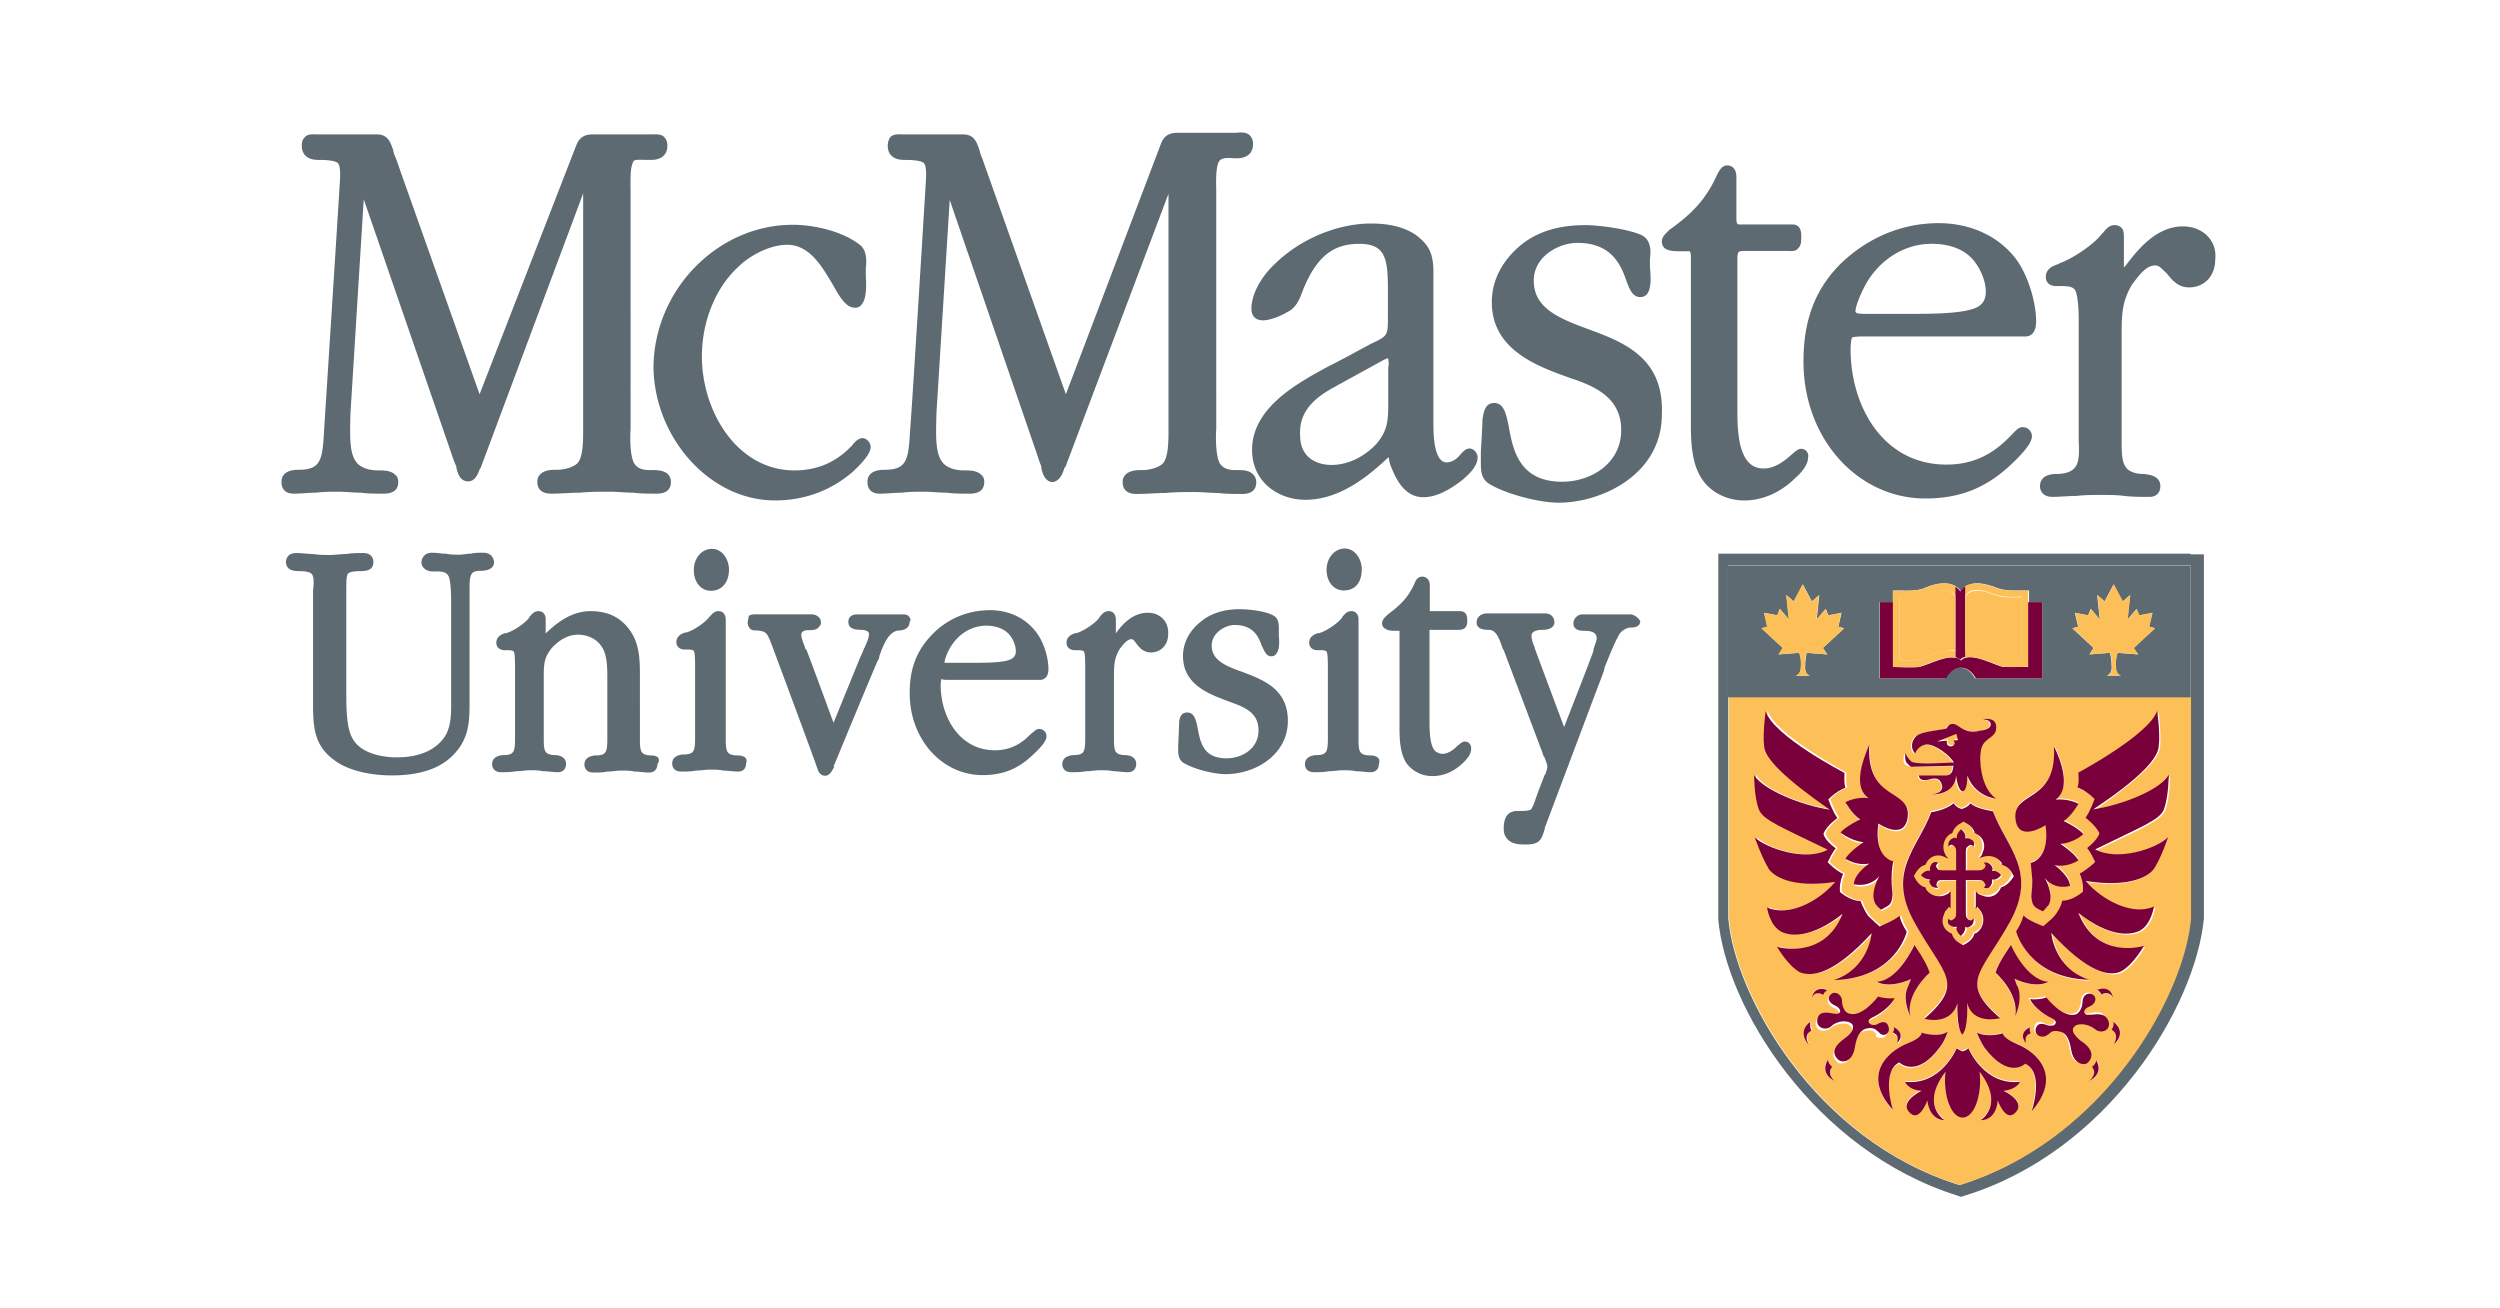
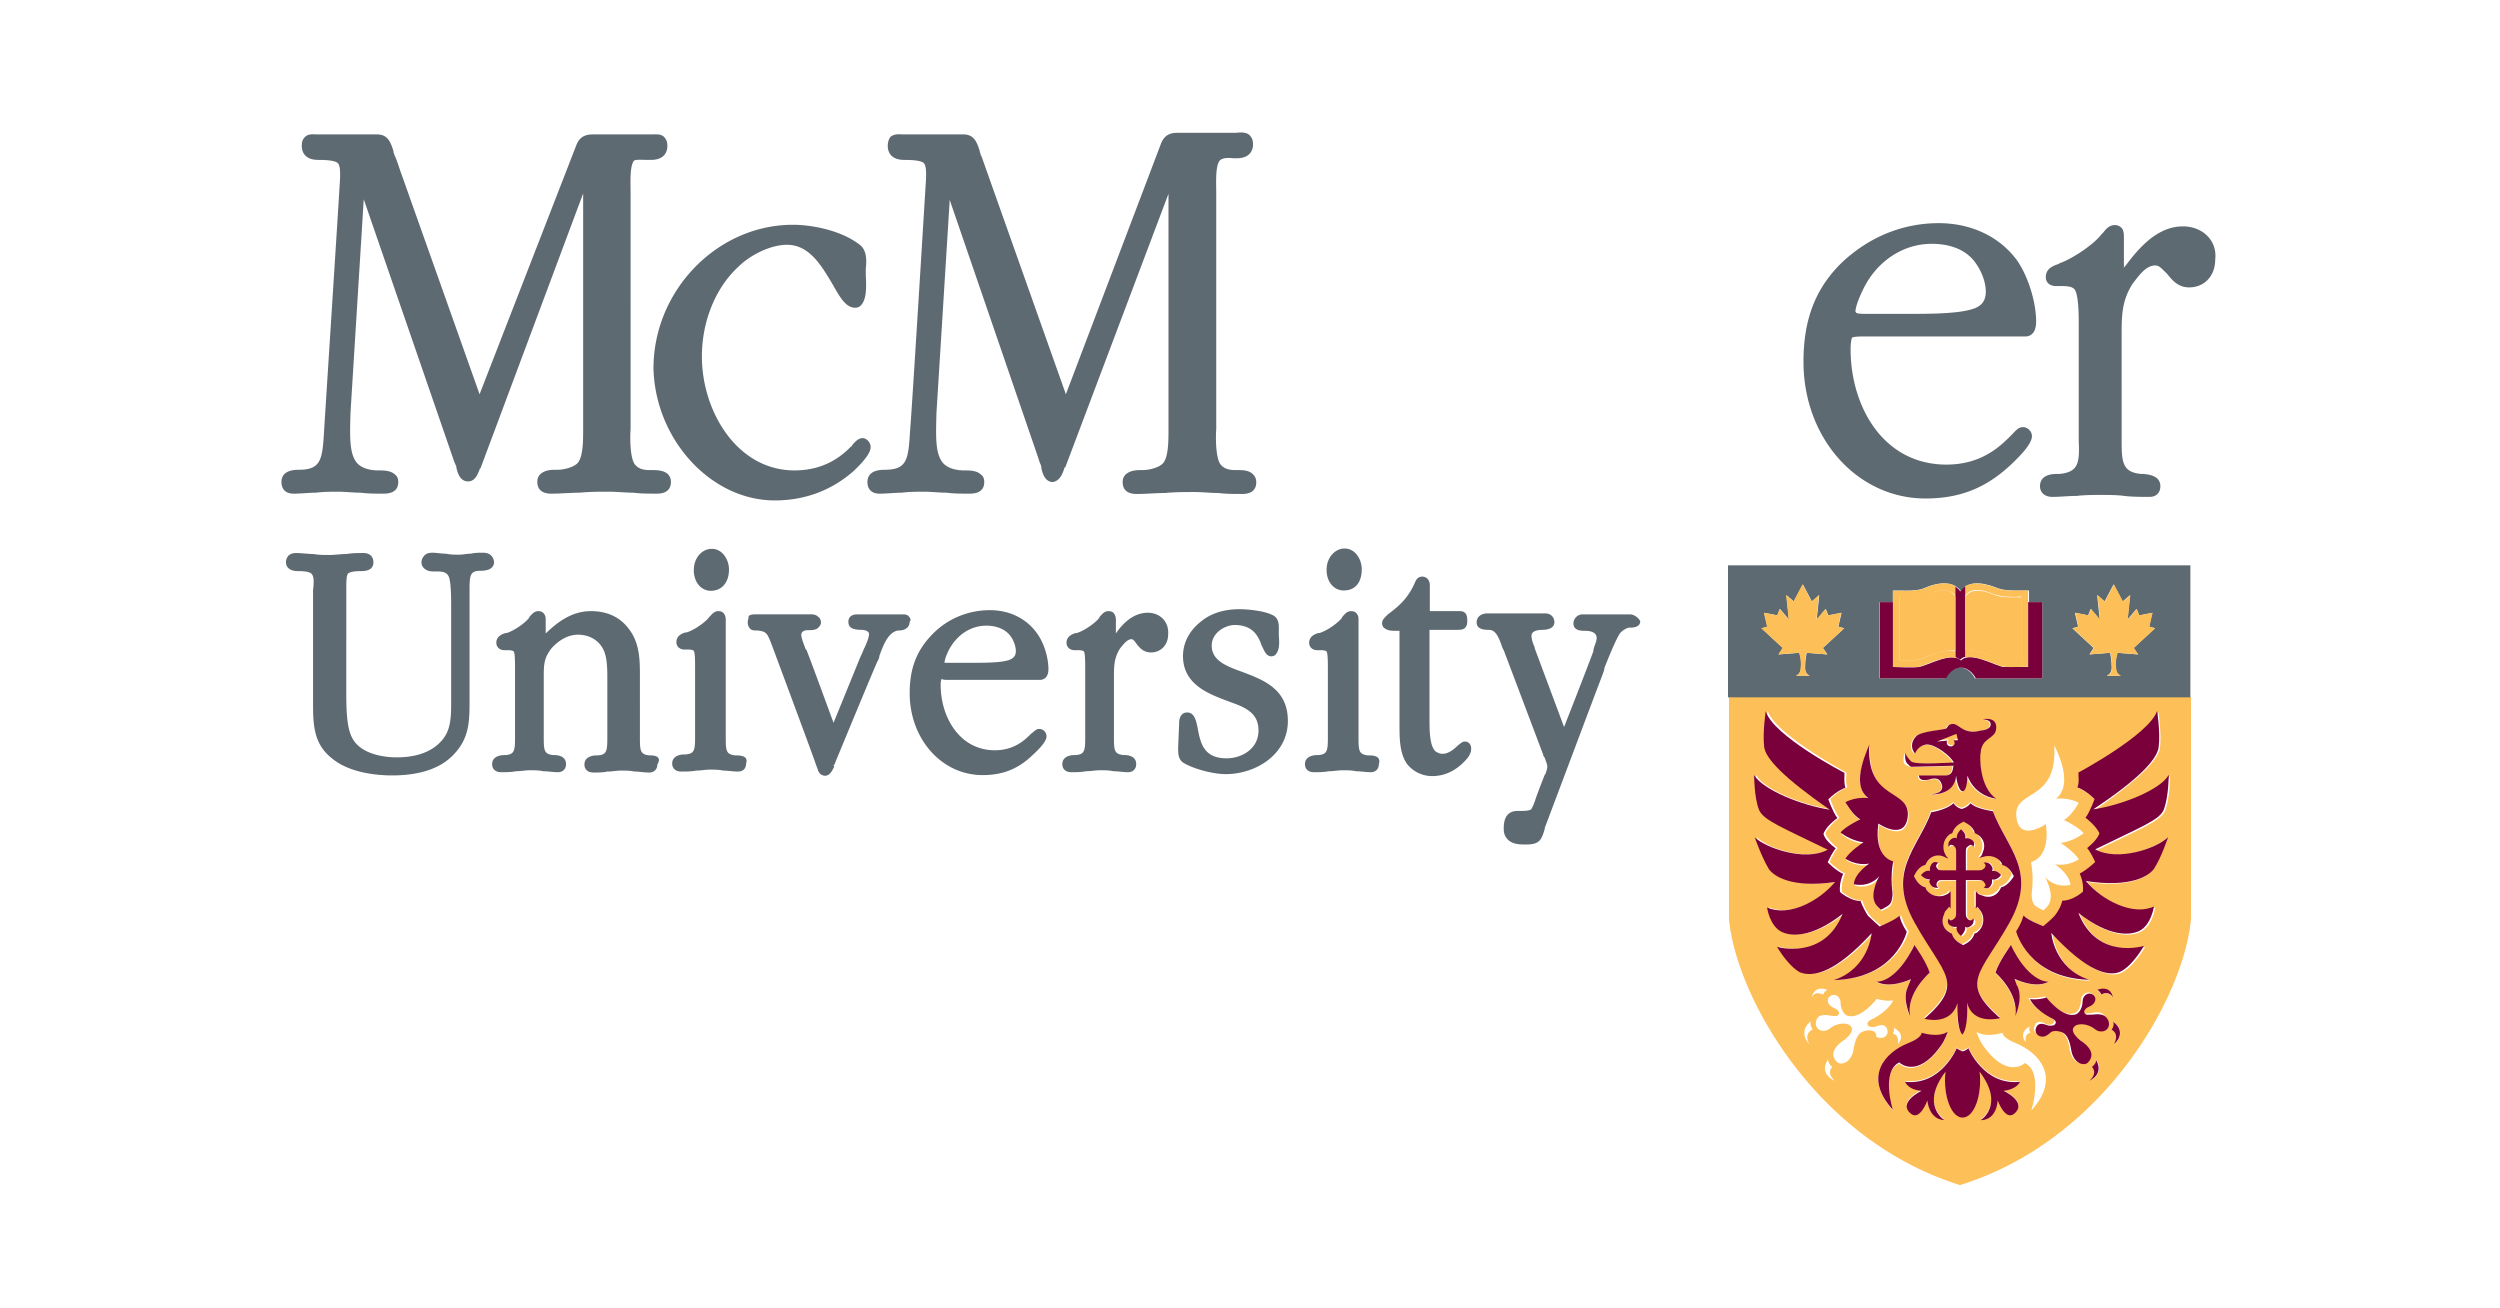
<svg xmlns="http://www.w3.org/2000/svg" width="302" height="158" fill="none">
-   <path fill="#fff" d="M0 0h302v158H0z" />
  <path fill="#5E6A71" d="M78.748 56.788h-.195c-.78 0-1.403-.117-1.871-.702-.585-.78-.585-3.276-.507-4.25V23.215c0-1.091-.117-3.08.39-3.782.195-.195.974-.117 1.676-.117h.39c1.87 0 1.988-1.287 1.988-1.677 0-.506-.117-.78-.39-1.091-.39-.39-.975-.312-1.481-.312h-6.939c-.701 0-1.676 0-2.182 1.287L57.933 47.624l-9.589-27.021c-.39-1.17-.584-1.677-.701-1.872 0-.117-.117-.312-.117-.39v-.117c-.312-.896-.585-1.988-1.988-1.988h-7.211c-.39 0-1.092-.117-1.481.312-.312.312-.39.585-.39 1.091 0 .39.117 1.677 1.988 1.677 1.286 0 2.066.117 2.377.39.312.39.312 1.287.195 2.886 0 .311-1.87 29.4-1.87 29.517-.196 3.47-.39 4.64-3.08 4.64-1.871 0-2.066.974-2.066 1.481s.195 1.404 1.481 1.404c.897 0 1.793-.117 2.69-.117.896-.117 1.793-.117 2.69-.117.896 0 1.792.117 2.689.117.896.117 1.793.117 2.69.117.506 0 1.87 0 1.87-1.404 0-.39-.117-.701-.39-.896-.506-.507-1.403-.507-1.87-.507h-.117c-1.17 0-1.988-.312-2.495-.78-1.091-1.092-.974-3.353-.896-6.239l1.598-25.735 10.797 31.311c.195.585.311.78.39.975v.117c.116.507.39 1.676 1.403 1.676.896 0 1.17-.896 1.403-1.403 0-.117 0-.117.117-.195L70.445 23.37v28.62c0 1.17 0 3.276-.701 3.978-.507.507-1.677.78-2.378.78h-.195c-.507 0-1.286 0-1.871.507-.312.312-.39.584-.39.974 0 .507.195 1.404 1.676 1.404 1.17 0 2.378-.117 3.47-.117 1.169-.117 2.377-.117 3.546-.117.975 0 1.871.117 2.885.117.896.117 1.87.117 2.884.117 1.482 0 1.676-.897 1.676-1.404 0-.39-.117-.701-.39-.974-.506-.468-1.403-.468-1.91-.468m14.85 3.665c3.548 0 6.822-1.17 9.511-3.548 1.793-1.677 2.066-2.496 2.066-2.886 0-.585-.506-1.091-.974-1.091s-.897.39-1.287.896c0 .117-.116.117-.116.117-1.793 1.872-4.054 2.886-6.822 2.886-6.938 0-11.187-7.136-11.187-13.765 0-4.172 1.599-8.227 4.366-10.8 1.403-1.404 3.859-2.69 5.925-2.69 2.767 0 4.248 2.69 5.535 4.834.896 1.599 1.598 2.769 2.689 2.769a.91.91 0 0 0 .78-.39c.585-.702.585-2.067.507-3.47v-.898c.116-.974.116-2.261-.78-2.885-2.183-1.677-5.652-2.378-8.03-2.378-9.12 0-16.839 7.915-16.839 17.351.195 8.5 6.86 15.948 14.657 15.948m34.965-3.86c0-.117 0-.117.116-.117l12.474-33.066v28.62c0 1.17 0 3.276-.702 3.978-.507.507-1.676.78-2.378.78h-.195c-.506 0-1.286 0-1.871.507-.311.311-.389.584-.389.974 0 .507.195 1.404 1.676 1.404 1.169 0 2.377-.117 3.469-.117 1.169-.117 2.378-.117 3.547-.117.974 0 1.871.117 2.884.117.897.117 1.871.117 2.885.117 1.481 0 1.676-.897 1.676-1.404 0-.39-.117-.701-.39-.974-.507-.507-1.286-.507-1.871-.507h-.195c-.779 0-1.403-.117-1.871-.702-.584-.78-.584-3.276-.507-4.25V23.215c0-1.091-.116-3.08.39-3.782.312-.39 1.092-.39 1.676-.312h.39c1.871 0 1.988-1.287 1.988-1.676 0-.507-.117-.78-.39-1.092-.389-.39-1.091-.39-1.598-.312h-6.938c-.702 0-1.676 0-2.183 1.287l-11.499 30.297-9.9-27.919c-.195-.585-.312-.897-.39-.975 0-.195-.117-.312-.117-.507-.312-.896-.585-1.988-1.988-1.988h-7.211c-.507 0-1.091-.117-1.598.312-.195.312-.312.585-.312 1.091 0 .39.117 1.677 1.988 1.677 1.286 0 2.066.117 2.378.39.312.39.312 1.287.195 2.886-1.793 29.322-1.871 29.517-1.871 29.517-.195 3.47-.39 4.64-3.08 4.64-1.871 0-2.066.974-2.066 1.481s.195 1.404 1.482 1.404c.896 0 1.793-.117 2.689-.117.897-.117 1.793-.117 2.69-.117.896 0 1.793.117 2.689.117.897.117 1.793.117 2.69.117.507 0 1.871 0 1.871-1.404 0-.39-.117-.701-.39-.896-.507-.507-1.403-.507-1.871-.507h-.117c-1.169 0-1.988-.312-2.495-.78-1.091-1.092-.974-3.353-.896-6.239l1.598-25.657 10.68 31.116c.195.702.39.975.39 1.17v.117c.117.507.39 1.676 1.403 1.676.858-.155 1.17-1.052 1.365-1.637" />
-   <path fill="#5E6A71" d="M167.972 56.204c.584 1.482 1.598 3.86 3.976 3.86 1.793 0 3.547-1.17 4.833-2.183l.117-.117c.585-.507 1.598-1.482 1.598-2.495 0-.585-.507-1.092-.974-1.092-.468 0-.78.39-1.092.702-.39.507-.974.974-1.676.974-.312 0-.507-.117-.702-.312-.896-.896-.896-3.47-.896-4.562V33.745c0-1.677.117-3.354-1.403-4.757-1.287-1.287-3.353-1.989-6.12-1.989-4.054 0-8.614 1.872-11.694 4.952-1.286 1.17-2.767 3.353-2.767 5.342 0 .897.507 1.404 1.403 1.404.897 0 2.261-.585 2.885-.975 1.091-.507 1.481-1.482 1.871-2.495l.116-.312c1.599-3.86 3.548-5.46 6.744-5.46s3.469 1.794 3.469 5.654v3.08c0 2.38 0 2.38-2.066 3.354 0 0-1.676.897-2.962 1.599l-1.871.975-.39.195c-3.664 1.988-9.121 4.952-9.121 10.02 0 3.978 3.274 6.044 6.431 6.044 4.366 0 7.835-3.158 9.511-4.64.195-.194.39-.39.585-.506 0 .273.078.662.195.974m-6.432-9.63c.117-.118.39-.196.897-.508l4.833-2.651c.117 0 .195-.117.312-.117h.117c0 .195.117.507 0 1.092v4.367c0 2.183-.117 3.275-1.403 4.835-1.482 1.599-3.469 2.573-5.457 2.573-1.793 0-3.781-.896-3.781-3.548-.195-3.08 1.988-4.757 4.482-6.044m30.287-6.824c-3.469-1.287-6.549-2.496-6.549-5.85 0-2.963 3.08-4.561 5.262-4.561 4.171 0 5.263 2.69 5.925 4.562.39 1.091.78 1.988 1.676 1.988.312 0 .585-.117.78-.312.585-.701.507-2.066.39-3.353v-.897c.117-.975.195-2.378-1.092-2.963-1.598-.702-5.067-1.17-6.743-1.17-3.157 0-5.73.78-7.718 2.379-2.261 1.871-3.547 4.25-3.547 6.94 0 5.732 5.457 7.72 9.394 9.124.312.117.507.195.585.195 2.767.975 5.652 2.379 5.652 6.122 0 4.055-3.664 6.239-7.134 6.239-5.145 0-5.924-3.782-6.431-6.55-.312-1.6-.585-2.964-1.793-2.964s-1.286 1.404-1.403 1.988v.117s0 .585-.195 3.783v1.286c0 .975 0 2.067 1.169 2.69 2.261 1.288 6.12 2.184 8.225 2.184 5.145 0 12.473-3.353 12.473-10.683.273-6.824-4.561-8.696-8.926-10.294m25.765 14.466c-.39 0-.702.312-1.17.702-.779.701-1.988 1.676-3.352 1.676-.701 0-1.286-.195-1.793-.702-1.403-1.403-1.403-4.64-1.403-6.745v-17.82c0-.702.117-.897.195-.897.117-.117.507-.117.896-.117h4.834c.584 0 1.091.117 1.403-.311.39-.312.39-.897.39-1.404s0-1.482-1.092-1.482h-6.236c-.39 0-.507 0-.507-.78v-4.952c0-1.17-.702-1.404-1.091-1.404-.702 0-.975.702-1.17.975-1.403 3.159-3.079 4.835-5.847 6.824l-.117.117c-.311.312-.779.702-.779 1.287 0 .312.117.584.312.78.506.39 1.286.39 1.988.39h1.091c0 .116.117.194.117.701v18.99c0 2.69-.117 5.848 1.481 8.032 1.092 1.482 2.963 2.379 4.95 2.379 2.261 0 4.444-.975 6.237-2.769.39-.312 1.481-1.404 1.481-2.379a.86.86 0 0 0-.818-1.091" />
  <path fill="#5E6A71" d="M225.384 40.643h19.294c.312 0 1.287-.117 1.287-1.793 0-2.379-.975-5.46-2.261-7.33-2.066-2.886-5.535-4.563-9.511-4.563-4.366 0-8.419 1.677-11.694 4.757-3.157 3.08-4.638 6.824-4.638 11.97 0 9.32 6.548 16.534 14.734 16.534 4.171 0 7.328-1.287 10.29-4.056 1.793-1.676 2.573-2.768 2.573-3.47 0-.585-.507-1.092-1.091-1.092-.507 0-.78.312-1.404.975-1.286 1.287-3.547 3.548-7.834 3.548-7.64 0-11.577-7.018-11.577-13.959 0-.78.117-1.287.195-1.404.467-.117.935-.117 1.637-.117m.312-6.823c1.793-2.769 4.638-4.367 7.639-4.367 1.482 0 3.665.312 5.068 1.988.896 1.092 1.481 2.574 1.481 3.782 0 1.21-.585 1.872-1.871 2.184-1.793.507-5.262.507-7.133.507h-5.457c-.39 0-.975 0-1.17-.117 0 0-.117-.117-.117-.195.078-1.014 1.053-3.002 1.56-3.782m38.004-6.473c-3.352 0-5.652 3.08-6.938 4.757-.117.117-.195.195-.195.312v-3.743c0-.312 0-.897-.312-1.17a1.12 1.12 0 0 0-.779-.312c-.702 0-1.092.507-1.404.897l-.195.195c-.974 1.287-3.547 2.963-4.95 3.47-.117 0-.195.117-.195.117-.585.195-1.598.507-1.598 1.599 0 .702.507 1.091 1.286 1.091h.78c.702 0 1.169.117 1.403.39.312.39.507 1.677.507 3.86v14.467c.117 2.573 0 3.782-2.378 3.977h-.312c-.584 0-1.988.117-1.988 1.482 0 .78.585 1.287 1.482 1.287.974 0 1.988-.117 2.962-.117.974-.117 1.988-.117 2.962-.117.897 0 1.871 0 2.768.117.974.117 1.988.117 3.079.117.78 0 1.287-.507 1.287-1.287 0-1.287-1.404-1.404-1.988-1.482h-.312c-2.261-.195-2.378-1.404-2.378-3.977V40.682c0-2.573 0-4.25 1.286-6.355.702-.897 1.599-2.262 2.768-2.262.507 0 .779.39 1.403.975.585.702 1.286 1.677 2.69 1.677 1.871 0 3.157-1.404 3.157-3.354.273-2.3-1.52-4.016-3.898-4.016M58.36 66.768c-.508 0-.975 0-1.482.117-.507 0-.897.117-1.403.117-.507 0-1.092 0-1.599-.117-.584 0-1.09-.117-1.676-.117-.39 0-.78.117-.974.39a1.16 1.16 0 0 0-.312.78c0 .39.195.585.312.702.39.39.897.39 1.17.39h.116c.78 0 1.404 0 1.676.585.312.585.312 2.768.312 3.548v11.503c0 1.871 0 3.548-1.17 4.835-1.597 1.793-4.053 1.988-5.456 1.988-.975 0-4.249-.195-5.34-2.378-.702-1.287-.702-3.86-.702-5.537V71.29c0-.974 0-1.676.195-1.988.195-.195.701-.312 1.598-.312 1.286 0 1.481-.585 1.481-1.092 0-.702-.507-1.092-1.17-1.092s-1.402 0-2.065.117c-.702 0-1.403.117-2.066.117-.702 0-1.286 0-1.988-.117-.584 0-1.403-.117-2.066-.117-.39 0-.701.117-.896.312a1.16 1.16 0 0 0-.312.78c0 .507.312 1.092 1.481 1.092.897 0 1.403.117 1.598.312.312.312.312.975.195 1.988v13.453c0 2.69 0 5.147 2.378 6.94 2.066 1.677 5.34 1.989 7.133 1.989 3.274 0 5.652-.78 7.211-2.262 2.183-2.066 2.183-4.25 2.183-6.823V71.135c0-1.676.117-2.183 1.286-2.183 1.403 0 1.676-.585 1.676-1.092-.039-.195-.155-1.092-1.325-1.092m20.307 24.487h-.195c-1.091-.117-1.17-.507-1.17-2.066V81.74c0-1.871 0-3.86-1.169-5.537-1.09-1.598-2.69-2.378-4.755-2.378-2.573 0-4.366 1.676-5.457 2.69v-1.598c0-.312 0-.585-.312-.897-.117-.117-.312-.195-.584-.195-.507 0-.78.39-.975.585 0 0-.117.117-.117.195-.507.702-1.988 1.676-2.767 1.871h-.117c-.39.117-1.092.39-1.092 1.17 0 .507.39.897.975.897h.506c.39 0 .585.117.585.117.117.117.195.39.195 2.066v8.423c0 1.598-.117 1.988-1.17 2.066h-.194c-.312 0-1.404.117-1.404 1.092 0 .507.312.975 1.092.975.585 0 1.17 0 1.793-.117.585 0 1.091-.117 1.676-.117.507 0 1.091 0 1.598.117.585 0 1.17.117 1.793.117.585 0 .975-.39.975-.975 0-.975-.975-1.092-1.404-1.092h-.117c-1.09-.117-1.169-.507-1.169-2.066v-7.526c0-1.598.117-2.261.975-3.353.896-.975 1.987-1.599 3.157-1.599 1.286 0 2.378.585 2.962 1.599.585.975.585 2.495.585 3.782v7.136c0 1.598-.117 1.988-1.17 2.066h-.194c-.312 0-1.403.117-1.403 1.092 0 .507.311.975 1.09.975.586 0 1.17 0 1.677-.117.585 0 1.091-.117 1.676-.117.507 0 1.091 0 1.598.117.585 0 1.17.117 1.793.117.585 0 .975-.39.975-.975.623-1.014-.468-1.092-.74-1.092m10.368 0h-.194c-1.092-.117-1.17-.507-1.17-2.066V74.918c0-.195 0-.585-.312-.897-.116-.117-.311-.195-.584-.195-.507 0-.78.39-.975.585l-.117.117c-.506.701-1.988 1.676-2.767 1.871h-.117c-.39.117-1.092.39-1.092 1.17 0 .507.39.897.975.897h.507c.39 0 .584.117.584.117.117.117.195.39.195 2.066v8.423c0 1.599-.117 1.988-1.17 2.066h-.194c-.312 0-1.403.117-1.403 1.092 0 .507.312.975 1.091.975.585 0 1.17 0 1.793-.117.585 0 1.092-.117 1.676-.117.507 0 1.092 0 1.598.117.585 0 1.17.117 1.793.117.624 0 .975-.39.975-.975.312-.897-.663-.975-1.091-.975m-5.223-22.381c0 1.482.897 2.495 2.066 2.495 1.287 0 2.183-.975 2.183-2.573 0-1.17-.78-2.496-2.066-2.496-1.208 0-2.183 1.092-2.183 2.574m25.921 5.537c-.195-.195-.506-.195-.701-.195h-5.457c-.897 0-1.092.507-1.092.897 0 .701.507.974 1.598.974.312 0 .897.117.897.507 0 .312-.195.897-.39 1.287 0 .117-.117.195-.117.312-.117.117-.195.507-.507 1.092l-3.274 8.032c-3.157-8.617-3.274-8.812-3.274-8.812l-.117-.117c-.117-.39-.507-1.287-.507-1.677 0-.585.702-.585.78-.585h.117c.312 0 .896 0 1.17-.312.194-.195.311-.39.311-.584 0-.312-.117-.585-.312-.702-.312-.312-.701-.312-.896-.312h-6.744c-.195 0-.506 0-.78.195 0 .312-.116.507-.116.78 0 .311.117.584.312.78.195.194.506.194.896.194 1.092.117 1.17.39 1.676 1.677l.117.312c1.988 5.342 5.262 14.154 5.262 14.271l.195.507c.117.507.507.78.897.78.584 0 .896-.702 1.091-1.092v-.078l-.117-.117h.117s5.145-12.477 5.262-12.594c.117-.195.195-.39.195-.585.507-1.404 1.092-2.886 2.261-3.08h.117c.312 0 1.286-.118 1.286-1.093.156-.077.156-.35-.156-.662m4.756 7.72h11.187c.195 0 .974-.117.974-1.287 0-1.481-.585-3.275-1.403-4.367-1.286-1.793-3.352-2.768-5.652-2.768-2.573 0-5.067.975-6.938 2.885s-2.768 4.055-2.768 7.136c0 5.537 3.859 9.904 8.809 9.904 2.495 0 4.366-.78 6.12-2.496 1.403-1.286 1.598-1.871 1.598-2.183a.88.88 0 0 0-.896-.897c-.39 0-.585.312-.975.585-.701.702-1.988 1.989-4.365 1.989-4.249 0-6.549-3.978-6.549-7.916 0-.507.117-.702.117-.702.156.117.546.117.741.117m4.677-6.55c.78 0 1.988.194 2.768 1.091.506.585.779 1.404.779 1.989s-.312.897-.896 1.092c-.975.312-2.963.311-4.054.311h-3.664c0-.506.507-1.598.78-1.988 1.013-1.599 2.572-2.496 4.287-2.496m19.49-1.56c-1.871 0-3.158 1.481-3.859 2.495v-1.598c0-.195 0-.585-.312-.897-.117-.117-.312-.195-.585-.195-.506 0-.779.39-.974.585 0 0-.117.117-.117.195-.507.702-1.988 1.676-2.768 1.871h-.117c-.389.117-1.091.39-1.091 1.17 0 .507.39.897.974.897h.507c.39 0 .585.117.585.117.117.117.195.39.195 2.066v8.423c0 1.598-.117 1.988-1.17 2.066h-.194c-.312 0-1.404.117-1.404 1.092 0 .507.312.975 1.092.975.584 0 1.169 0 1.793-.117.584 0 1.091-.117 1.676-.117.507 0 1.091 0 1.598.117.585 0 1.169.117 1.793.117.585 0 .974-.39.974-.975 0-.975-.974-1.092-1.403-1.092h-.117c-1.091-.117-1.169-.507-1.169-2.066v-7.214c0-1.482 0-2.378.702-3.548.389-.507.896-1.17 1.403-1.17.195 0 .312.117.584.507.312.39.78 1.092 1.793 1.092 1.17 0 2.066-.897 2.066-2.184.117-1.52-.974-2.612-2.455-2.612m11.382 7.135c-1.988-.702-3.664-1.403-3.664-3.158 0-1.599 1.676-2.496 2.767-2.496 2.261 0 2.884 1.404 3.274 2.496.312.585.507 1.287 1.17 1.287.194 0 .506-.117.584-.312.39-.507.39-1.287.312-2.184v-.507c0-.585.117-1.598-.779-1.988-.975-.507-2.963-.702-3.976-.702-1.871 0-3.469.507-4.639 1.481-1.403 1.092-2.183 2.574-2.183 4.173 0 3.548 3.275 4.64 5.652 5.537l.312.117c1.988.701 3.157 1.481 3.157 3.353 0 2.183-1.987 3.353-3.858 3.353-2.768 0-3.158-1.871-3.47-3.548-.194-.975-.389-1.989-1.286-1.989-.896 0-.974.975-.974 1.287v.117l-.117 2.769v.194c0 .585 0 1.404.779 1.794 1.404.78 3.664 1.287 4.951 1.287 3.664 0 7.523-2.379 7.523-6.434 0-3.86-2.963-4.952-5.535-5.927m14.461-12.4c0-1.169-.78-2.495-2.066-2.495-1.17 0-2.183 1.092-2.183 2.574s.897 2.495 2.066 2.495c1.403 0 2.183-.974 2.183-2.573m.974 22.5h-.195c-1.091-.118-1.169-.508-1.169-2.067V74.918c0-.312 0-.585-.312-.897-.117-.117-.312-.195-.585-.195-.506 0-.779.39-.974.585 0 0-.117.117-.117.195-.507.702-1.988 1.676-2.768 1.871h-.116c-.39.117-1.092.39-1.092 1.17 0 .507.39.897.975.897h.506c.39 0 .585.117.585.117.117.117.195.39.195 2.066v8.423c0 1.598-.117 1.988-1.169 2.066h-.195c-.312 0-1.404.117-1.404 1.092 0 .507.312.975 1.092.975.585 0 1.169 0 1.793-.117.585 0 1.091-.117 1.676-.117.507 0 1.091 0 1.598.117.585 0 1.169.117 1.793.117.585 0 .975-.39.975-.975.311-.975-.663-1.053-1.092-1.053m11.499-1.677c-.312 0-.507.195-.897.507-.389.39-1.091.974-1.793.974-.389 0-.584-.117-.896-.312-.702-.701-.702-2.573-.702-3.782V76.087h3.275c.389 0 .701 0 .974-.195.312-.312.312-.584.312-.974 0-.78-.312-1.092-.897-1.092h-3.625v-3.08c0-.975-.701-1.092-.896-1.092-.39 0-.702.195-.897.702-.779 1.793-1.793 2.768-3.274 3.86l-.117.117c-.195.195-.585.507-.585.975 0 .194.117.506.312.584.39.312.897.312 1.403.312h.39v11.308c0 1.599 0 3.47.897 4.757a3.86 3.86 0 0 0 3.079 1.482c1.403 0 2.69-.585 3.781-1.677.312-.312.897-.897.897-1.599.039-.428-.234-.896-.741-.896m19.918-15.363h-5.73c-.584 0-1.091.507-1.091 1.092 0 .896.974.896 1.403.896 1.403 0 1.403.702 1.403.897 0 .39-.311.975-.389 1.404v.117c0 .117-2.378 6.239-3.548 9.202l-3.547-9.514v-.117c-.194-.39-.389-.975-.389-1.404 0-.702 1.169-.702 1.286-.702 1.169 0 1.481-.507 1.481-.897 0-.701-.507-1.091-1.091-1.091h-7.016c-.702 0-1.287.39-1.287 1.091 0 .897 1.092.897 1.481.897.78 0 1.17.78 1.599 2.067 0 0 .116.312.194.39l4.756 12.594c0 .117.117.312.195.39.117.39.312.78.312 1.092s-.117.507-.195.78c0 .117-.117.195-.117.195-.975 2.495-1.17 3.08-1.17 3.158 0 .117-.117.195-.117.195v.117c-.194.39-.311.78-.506.78-.312.117-.78.117-1.17.117h-.311c-1.677 0-1.677 1.599-1.677 2.184 0 .584.195.974.507 1.286.507.507 1.286.585 1.988.585h.195c1.676 0 1.871-.585 2.261-1.871v-.117l6.119-16.26c.78-2.067 1.092-2.769 1.092-3.08.312-.78 1.286-3.276 1.871-4.173.312-.39.896-.702 1.169-.702h.195c.39 0 1.092-.117 1.092-.78-.156-.311-.663-.818-1.248-.818" />
  <path fill="#fff" d="M266.468 65.402h-60.183v45.66c.975 10.879 11.889 29.011 29.897 34.587l.312.116.312.117.311.117.312-.117.312-.117.312-.116c18.008-5.537 28.922-23.786 29.897-34.86V65.597h-1.404v-.195zm-.467 1.872v43.593c-.897 10.606-11.499 28.036-28.923 33.495l-.311.117h-.195l-.312-.117c-17.424-5.342-28.026-22.889-28.922-33.378V66.767h58.312v.507z" />
-   <path fill="#5E6A71" d="M264.596 66.887H207.57v44.178c.897 10.489 11.499 27.918 28.923 33.377l.311.117h.195l.312-.117c17.424-5.342 27.909-22.888 28.922-33.494V66.965h-1.598v-.078zm0 44.061c-.779 9.202-10.407 26.749-27.909 32.208-17.54-5.459-27.129-22.967-27.908-32.208V84.199h55.739v26.749zm0-26.749H208.74V68.251h55.856z" />
  <path fill="#FDBF57" d="M236.768 84.2h-27.909v26.748c.78 9.202 10.408 26.749 27.909 32.208 17.541-5.459 27.129-22.967 27.909-32.208V84.199zm11.382 5.848s2.573 4.64.195 6.434c0 0 1.481-.195 2.767.507 0 0-.896 1.598-1.793 2.066 0 0 1.871.897 2.378 1.599 0 0-1.169.975-2.767 1.17 0 0 1.676 1.092 2.182 1.988 0 0-1.286.897-2.884.585 0 0 1.793 1.17 1.871 2.496 0 0-1.793.507-3.079-.975 0 0 1.169 1.989.506 3.275-.195.39-.701.78-.701.78-1.092-.585-1.287-.585-1.404-1.794 0-.584.117-.701.117-1.988 0-1.092-.194-2.067-.194-2.067s2.377-.39 1.793-4.562c0 0-3.158 2.184-3.548-.78-.467-3.587 4.99-1.676 4.561-8.734m-2.845 34.664s-.117 0-.195.117c-.312.117-.507.39-.39 1.092 0 0-.975-1.092.39-1.872l.117-.117c-.039.117-.234.507.078.78m-1.988-6.434.389.975c.702 1.482-.311 3.549-.311 3.549.506-2.769-2.378-5.264-2.378-5.264.39-1.287 1.793-3.276 1.871-3.354 0 .117.117.39.779 1.482 1.988 3.158 3.781 2.963 3.781 2.963-1.637.858-4.131-.351-4.131-.351m-.585-7.018c-3.547 6.356-6.12 7.213-1.169 11.581 0 0-3.158.896-3.976-1.872 0 0 .195 3.08-.585 3.86-.78-.78-.585-3.782-.585-3.782-.701 2.768-3.975 1.872-3.975 1.872 4.95-4.368 2.377-5.264-1.17-11.581-3.469-6.122.312-8.812 1.988-13.374.78-.117 2.066-.39 2.69-1.092 0 0 .311.507.974.702a2.23 2.23 0 0 0 1.091-.702c.507.585 1.988.975 2.69.975 1.715 4.601 5.496 7.369 2.027 13.413m-12.006 11.581s-.974-1.989-.311-3.549c.117-.117.389-.975.389-.975s-2.494 1.17-4.17.312c0 0 1.793.195 3.781-2.963.701-1.17.779-1.482.779-1.482.117.195 1.481 2.067 1.871 3.354.039-.039-2.923 2.534-2.339 5.303m-1.871 2.105c-.116 0-.194-.117-.194-.117.194-.312.117-.702.117-.702.116 0 .116.117.116.117 1.404.78.39 1.872.39 1.872.078-.897-.234-1.092-.429-1.17m1.209-34.001c0 .312.39.897.701 1.092.507.39 4.639.117 5.146.117-.39-.78-2.261-2.262-3.275-2.184-1.091 0-1.403 1.092-1.403 1.092-.507-.507-.584-1.404.117-2.067.585-.585 3.469-.78 3.664-.975.117-.194.312-.584.975-.506.662.078 1.286 1.17 3.157.78 0 0 1.481-.118 1.169-.975-.117-.39-.974-.39-.974-.39s1.871-.312 1.676 1.17c-.117 1.091-1.793.974-1.871 2.885 0 .312-.117 4.055 1.871 5.537 0 0-2.495-.195-3.469-2.769 0 0 0 1.872-.585 1.872s-.78-1.872-.78-1.872c-.194 2.496-3.079 2.262-3.079 2.262 1.988-.312 1.403-1.287 1.17-1.599-.312-.507-1.092-.195-1.404-.195-1.286.39-1.169-.507-1.169-.507h3.274c.897-.117.78-.896.897-1.17-.39 0-4.444.117-4.756.117s-.506 0-.974-.311c-.39-.312-.078-1.404-.078-1.404m-4.171-.897c-.39 7.019 5.067 5.264 4.639 8.812-.39 2.964-3.547.78-3.547.78-.585 4.172 1.793 4.562 1.793 4.562s-.117.975-.195 2.067c0 1.287.117 1.404.117 1.988-.117 1.17-.312 1.287-1.404 1.794 0 0-.389-.39-.701-.78-.702-1.286.506-3.275.506-3.275-1.286 1.599-3.079.975-3.079.975.117-1.287 1.871-2.496 1.871-2.496-1.598.312-2.884-.585-2.884-.585.506-.896 2.182-1.988 2.182-1.988-1.676-.117-2.767-1.17-2.767-1.17.507-.702 2.378-1.599 2.378-1.599-.897-.507-1.793-2.066-1.793-2.066 1.286-.702 2.767-.507 2.767-.507-2.456-1.833.117-6.512.117-6.512m-10.992 24.292s5.652 1.794 7.913-3.977c-3.781 2.963-6.237 2.691-7.328 2.184-1.481-.702-1.793-2.964-1.793-2.964 2.494 1.17 6.236-.702 8.224-3.08-5.262.78-7.445-.702-8.029-1.599-.897-1.404-1.676-3.782-1.676-3.782 1.403 1.404 6.119 2.963 8.809 1.482-5.457-2.69-7.835-3.549-8.303-4.835-.584-1.6-.584-4.173-.584-4.173.974 1.794 5.652 3.666 9.121 4.172-5.535-3.665-7.835-6.121-7.913-7.642-.195-1.677.195-4.25.195-4.25.974 2.885 9.511 7.447 9.511 7.447 0 .585-.117 1.17.117 1.794 0 0-.975.312-2.066 1.404 0 0 .506 1.481 1.091 2.261 0 0-1.286.975-1.676 1.872 0 0 .117.702 1.481 1.794 0 0-.39.39-.974 1.676 0 0 .896.897 1.871 1.404 0 0-.507.975-.39 2.184 0 0 1.169 1.091 2.495 1.091 0 0 .117.78.896 1.794.312.39 1.403 1.287 1.403 1.287s1.871-.702 2.378-1.287l.117.312s.117.585.78 1.599c0 0-1.404 5.654-8.81 5.848 4.249-1.403 4.561-5.653 4.561-5.653-4.366 4.757-7.016 5.342-8.42 4.64-1.715-.741-3.001-3.003-3.001-3.003m3.664 11.776s-1.481-1.404.195-2.769c0 0-.195.39.195.975-.078.117-1.092.507-.39 1.794m.312-5.654s.195-1.482 1.871-.897c0 0-.39.195-.507.585 0 .039-.896-.585-1.364.312m1.949 7.526s0 .506.507.896c0 0-.78.702.311 1.677 0 0-1.988-.78-.818-2.573m5.574-3.354c-.39-.312-1.17-.117-1.403 0-.507.195-.897.897-1.092 2.184-.312 1.676-1.598 1.871-1.988 1.482-1.286-1.287.585-2.496.897-2.691 1.091-.897.974-1.404.779-1.599-.311-.507-1.598-.507-2.494.195-.78.702-2.066.195-1.676-.974.311-.975 1.676-.507 1.988-.507.194 0 .506.117.701-.195s-.312-.702-.585-.78c-.506-.195-.974-.78-.584-1.287.507-.585 1.403-.195 1.403.702 0 .39.195 1.17.702 1.482 1.598.701 3.664-1.989 3.664-1.989s.896.312 1.988.195c0 0-.507 1.287-2.768 2.379-.507.311-.39.584-.117.779 0 0 .507.117.78 0 .506-.195 1.169-.39 1.403.39.195.78-.702 1.287-1.403.78.195-.234-.117-.468-.195-.546m2.261 9.514c-3.664-4.172-.897-6.94 1.793-8.032 1.793-.78 1.676-1.287 1.676-1.287s1.988.585 3.157-.117c0 0-.312.897-.897 1.794-2.962 3.977-4.95 1.988-4.95 1.988-2.378.975-.779 5.654-.779 5.654m14.656.273c-1.092.897-1.988-1.598-1.988-1.598s-.117 2.261-2.066 2.378c0 0 2.962-1.793-.117-5.849.312 2.886-.702 5.537-2.066 5.537-1.403 0-2.378-2.69-2.066-5.537-3.079 4.056-.117 5.849-.117 5.849-1.988 0-2.066-2.378-2.066-2.378s-.896 2.495-1.988 1.598c-1.676-1.403 1.287-2.768 1.287-2.768-1.676-.117-1.988-1.092-1.988-1.092 4.365.507 6.236-4.055 6.236-4.055.312.312.507.312.702.39.195-.117.507-.195.702-.39 0 0 1.871 4.562 6.236 4.055 0 0-.312.975-1.988 1.092 0 .117 2.963 1.404 1.287 2.768m2.065-.273s1.482-4.64-.779-5.732c0 0-2.066 1.989-4.95-1.988-.585-.78-.897-1.794-.897-1.794 1.169.78 3.157.117 3.157.117s-.117.585 1.676 1.287c2.69 1.17 5.458 4.055 1.793 8.11m7.056-3.587c1.091-.975.311-1.677.311-1.677.585-.506.507-.896.507-.896 1.053 1.793-.818 2.573-.818 2.573m.389-6.434c-.779-.702-2.065-.702-2.494-.195-.117.195-.312.78.779 1.599.39.312 2.261 1.482.897 2.691-.507.389-1.676.311-1.988-1.482-.195-1.287-.585-1.872-1.091-2.184-.195-.117-.975-.312-1.404 0-.117.117-.389.312-.389.312-.702.507-1.599-.117-1.404-.78.195-.896.897-.702 1.404-.39.389.195.779 0 .779 0 .312-.195.39-.506-.117-.779-2.261-1.092-2.767-2.379-2.767-2.379 1.091.117 1.988-.195 1.988-.195s2.065 2.769 3.664 1.989c.506-.195.701-1.092.701-1.482 0-.78.897-1.287 1.403-.702.507.585-.116 1.092-.584 1.287-.312.117-.702.507-.585.78.195.312.39.195.702.195s1.676-.507 1.988.507c.701 1.325-.702 1.91-1.482 1.208m.975-3.938c-.117-.39-.507-.585-.507-.585 1.676-.585 1.871.897 1.871.897-.546-.936-1.364-.312-1.364-.312m1.676 5.927c.702-1.287-.312-1.677-.312-1.677.39-.585.195-.975.195-.975 1.637 1.248.117 2.652.117 2.652m6.354-24.955s-.78 2.261-1.677 3.782c-.584.897-2.767 2.379-8.029 1.599 1.988 2.378 5.652 4.25 8.224 3.08 0 0-.311 2.262-1.793 2.964-1.091.507-3.547.779-7.328-2.184 2.261 5.654 7.913 3.977 7.913 3.977s-1.286 2.262-2.768 3.081c-1.286.702-3.975.117-8.419-4.64 0 0 .312 4.25 4.561 5.653-7.523-.195-8.81-5.848-8.81-5.848.702-1.092.78-1.599.78-1.599l.117-.312c.507.507 2.378 1.287 2.378 1.287s1.091-.975 1.403-1.287c.701-1.092.896-1.794.896-1.794 1.287 0 2.495-1.091 2.495-1.091.117-1.17-.39-2.184-.39-2.184.897-.39 1.871-1.404 1.871-1.404-.584-1.286-.974-1.676-.974-1.676 1.481-1.092 1.481-1.794 1.481-1.794-.39-.975-1.676-1.872-1.676-1.872.585-.78 1.091-2.261 1.091-2.261-1.091-1.092-2.066-1.404-2.066-1.404.195-.585.117-1.17.117-1.794 0 0 8.615-4.445 9.511-7.447 0 0 .39 2.573.195 4.25-.117 1.482-2.495 3.86-7.913 7.642 3.353-.506 8.03-2.378 9.121-4.172 0 0 0 2.69-.584 4.172-.507 1.287-2.885 2.184-8.303 4.836 2.534 1.403 7.172-.195 8.576-1.56" />
  <path fill="#FDBF57" d="M243.006 105.528c-.39-.78-.897-1.092-1.287-1.17-.117-.117-.117-.195-.195-.39-.506-.78-1.403-.897-2.066-.585-.194.117-.389.195-.506.195l.117-.195c.117-.117.195-.312.312-.584.194-.585.116-1.482-.585-2.067-.117-.117-.195-.117-.39-.195-.117-.39-.39-.897-1.169-1.287l-.195-.117-.195.117c-.78.39-1.091.897-1.169 1.287-.117 0-.195.117-.39.195-.78.507-.897 1.404-.585 2.067.117.389.195.506.312.584l.195.195c-.117-.117-.312-.117-.507-.195-.585-.195-1.481-.117-2.066.585-.117.117-.117.195-.195.39-.389.117-.896.39-1.286 1.17l-.117.195.117.195c.39.78.897 1.092 1.286 1.17 0 .117.117.195.195.39.507.779 1.403.896 2.066.584.39-.116.507-.194.585-.311l.195-.195v2.066l-.195-.195-.312.39c-.117.117-.195.312-.312.585-.195.585-.117 1.482.585 2.067.117.117.195.117.39.195.117.39.389.896 1.169 1.286l.195.117.195-.117c.779-.39 1.091-.896 1.169-1.286.117 0 .195-.117.39-.195.779-.507.896-1.404.585-2.067-.117-.39-.195-.507-.312-.585l-.312-.39-.195.195v-2.066l.195.195c.117.117.312.195.585.311.584.195 1.481.117 2.065-.584.117-.117.117-.195.195-.39.39-.117.897-.39 1.287-1.17l.117-.195zm-1.17.273c0 .117-.507.702-1.091.507.117.195.117.39-.117.702-.312.39-.702.312-.78.312h-.078l.117-.117s.117-.117.117-.195c0-.117 0-.312-.312-.507-.117-.117-.389-.117-.584-.117h-1.482v3.977c0 .117 0 .507.117.585.195.195.39.312.507.312s.195-.117.195-.117l.117-.117v.117c.117.195.117.585-.312.78-.312.195-.507.117-.701.117.194.585-.507 1.091-.507 1.091s-.585-.506-.507-1.091c-.195.117-.39.117-.702-.117-.389-.312-.311-.702-.311-.78v-.117l.117.117s.117.117.194.117c.117 0 .312 0 .507-.312.117-.117.117-.39.117-.585v-3.977h-1.598c-.117 0-.39 0-.585.117-.195.195-.312.39-.195.507 0 .117.117.195.117.195l.117.117h-.117c-.195.117-.584.117-.779-.312-.195-.312-.117-.507-.117-.702-.585.195-1.092-.507-1.092-.507s.507-.585 1.092-.507c-.117-.195-.117-.39.117-.702.312-.39.701-.312.779-.312h.117l-.117.117s-.117.117-.117.195c0 .117 0 .312.195.507.117.117.507.117.585.117h1.598v-2.184c0-.117 0-.389-.117-.584-.195-.195-.39-.312-.507-.312s-.194.117-.194.117l-.117.117v-.117c-.117-.195-.117-.585.311-.78.312-.195.507-.117.702-.117-.195-.585.507-1.092.507-1.092s.584.507.507 1.092c.194-.117.389-.117.701.117.39.312.312.702.312.78v.117l-.117-.117s-.117-.117-.195-.117c-.117 0-.312 0-.507.312-.117.117-.117.506-.117.584v2.184h1.482c.117 0 .506 0 .584-.117.195-.195.312-.39.312-.507s-.117-.195-.117-.195l-.117-.117h.117c.195-.117.585-.117.78.312.195.312.117.507.117.702.545-.195.935.429 1.052.507m-5.652-16.22c0-.118 0-.196-.117-.313h.507v-.117l-.117-.507v-.117h-.117l-2.261.897 1.287-.117c0 .117-.117.195-.117.195 0 .312.195.507.507.507.233.156.428-.156.428-.429" />
  <path fill="#7A003C" d="M234.388 126.426c.585-.779.897-1.793.897-1.793-1.17.78-3.158.117-3.158.117s.117.585-1.676 1.286c-2.689 1.092-5.457 3.978-1.793 8.033 0 0-1.481-4.64.78-5.732 0 .039 2.105 2.028 4.95-1.911m-8.692-30.024s-1.481-.195-2.768.507c0 0 .897 1.599 1.793 2.067 0 0-1.871.897-2.377 1.599 0 0 1.169.974 2.767 1.169 0 0-1.676 1.092-2.183 1.989 0 0 1.287.897 2.885.585 0 0-1.793 1.17-1.871 2.495 0 0 1.793.507 3.079-.975 0 0-1.169 1.989-.507 3.276.195.39.702.78.702.78 1.092-.585 1.286-.585 1.403-1.794 0-.585-.117-.702-.117-1.989 0-1.091.195-2.066.195-2.066s-2.377-.39-1.793-4.562c0 0 3.158 2.183 3.547-.78.39-3.548-5.067-1.794-4.638-8.812.078.156-2.495 4.835-.117 6.511" />
  <path fill="#7A003C" d="M226.087 112.741s-.312 4.25-4.561 5.654c7.523-.195 8.809-5.849 8.809-5.849-.701-1.092-.779-1.599-.779-1.599l-.117-.312c-.507.507-2.378 1.287-2.378 1.287s-1.091-.975-1.403-1.287c-.702-1.092-.897-1.793-.897-1.793-1.286 0-2.494-1.092-2.494-1.092-.117-1.17.39-2.184.39-2.184-.897-.39-1.871-1.404-1.871-1.404.584-1.286.974-1.676.974-1.676-1.481-1.092-1.481-1.794-1.481-1.794.39-.975 1.676-1.871 1.676-1.871-.585-.78-1.091-2.262-1.091-2.262 1.091-1.092 2.065-1.404 2.065-1.404-.194-.585-.117-1.17-.117-1.793 0 0-8.614-4.445-9.51-7.448 0 0-.39 2.574-.195 4.25.117 1.482 2.494 3.86 7.912 7.643-3.352-.507-8.029-2.379-9.121-4.172 0 0 0 2.69.585 4.172.507 1.287 2.885 2.183 8.303 4.835-2.69 1.481-7.445-.195-8.81-1.482 0 0 .78 2.262 1.676 3.782.585.897 2.768 2.379 8.03 1.599-1.988 2.379-5.652 4.25-8.224 3.08 0 0 .311 2.262 1.793 2.964 1.091.507 3.547.78 7.328-2.184-2.261 5.654-7.913 3.977-7.913 3.977s1.286 2.262 2.767 3.081c1.638.624 4.288.039 8.654-4.718m7.016 4.757c-.39-1.287-1.793-3.276-1.871-3.354 0 .117-.117.39-.78 1.482-1.988 3.159-3.781 2.964-3.781 2.964 1.676.896 4.171-.312 4.171-.312l-.39.974c-.701 1.482.312 3.549.312 3.549-.623-2.73 2.339-5.303 2.339-5.303" />
-   <path fill="#7A003C" d="M228.158 124.126c-.195-.896-.897-.701-1.404-.39-.389.195-.779 0-.779 0-.312-.195-.39-.506.117-.779 2.261-1.092 2.767-2.379 2.767-2.379-1.091.117-1.988-.195-1.988-.195s-2.066 2.769-3.664 1.989c-.506-.195-.701-1.092-.701-1.482 0-.78-.897-1.287-1.404-.702s.117 1.092.585 1.287c.312.117.702.507.585.78-.195.312-.39.195-.702.195s-1.676-.507-1.988.507c-.39 1.169.975 1.676 1.676.974.78-.701 2.066-.701 2.495-.195.117.195.312.78-.78 1.599-.389.312-2.26 1.482-.896 2.691.507.39 1.676.312 1.988-1.482.195-1.287.585-1.872 1.091-2.184.195-.117.975-.312 1.403 0 .117.117.39.312.39.312.546.741 1.404.156 1.209-.546m-7.913-3.938c.117-.39.507-.585.507-.585-1.676-.585-1.871.897-1.871.897.467-.936 1.364-.312 1.364-.312m-1.559 3.237c-1.676 1.286-.195 2.768-.195 2.768-.702-1.287.312-1.677.312-1.677-.234-.663-.117-1.091-.117-1.091m2.65 5.458c-.584-.506-.506-.896-.506-.896-1.092 1.793.779 2.573.779 2.573-1.052-.975-.273-1.677-.273-1.677m7.523-4.757-.117-.117s.195.39-.117.702c0 0 .117 0 .195.117.312.117.507.39.39 1.092.039.078 1.052-.975-.351-1.794m16.254 0c-1.403.78-.389 1.872-.389 1.872-.117-.702.117-.975.389-1.092.117 0 .195-.117.195-.117-.195-.312-.117-.702-.117-.702 0-.039-.078-.039-.078.039m-1.481 1.989c-1.793-.78-1.676-1.287-1.676-1.287s-1.988.585-3.157-.117c0 0 .312.897.896 1.794 2.963 3.977 4.951 1.989 4.951 1.989 2.377 1.091.779 5.731.779 5.731 3.625-4.133.858-7.018-1.793-8.11m3.469-26.437c.585 4.172-1.793 4.562-1.793 4.562s.117.975.195 2.067c0 1.287-.117 1.404-.117 1.988.117 1.17.312 1.287 1.403 1.794 0 0 .39-.39.702-.78.702-1.286-.507-3.275-.507-3.275 1.287 1.599 3.08.975 3.08.975-.117-1.287-1.871-2.496-1.871-2.496 1.598.312 2.884-.585 2.884-.585-.507-.896-2.183-1.988-2.183-1.988 1.676-.117 2.768-1.17 2.768-1.17-.507-.702-2.378-1.599-2.378-1.599.897-.507 1.793-2.066 1.793-2.066-1.286-.702-2.767-.507-2.767-.507 2.377-1.677-.195-6.434-.195-6.434.39 7.019-5.067 5.264-4.639 8.812.351 2.886 3.625.702 3.625.702" />
  <path fill="#7A003C" d="M260.232 104.903c.897-1.403 1.676-3.782 1.676-3.782-1.403 1.404-6.119 2.963-8.809 1.482 5.457-2.69 7.835-3.549 8.303-4.835.584-1.599.584-4.172.584-4.172-.974 1.793-5.652 3.665-9.121 4.172 5.535-3.666 7.835-6.122 7.913-7.643.195-1.677-.195-4.25-.195-4.25-.974 2.885-9.511 7.448-9.511 7.448 0 .584.117 1.17-.117 1.793 0 0 .975.312 2.066 1.404 0 0-.507 1.482-1.091 2.261 0 0 1.286.975 1.676 1.872 0 0-.117.702-1.481 1.794 0 0 .389.39.974 1.676 0 0-.896.897-1.871 1.404 0 0 .507.975.39 2.184 0 0-1.169 1.091-2.495 1.091 0 0-.117.78-.896 1.794-.312.39-1.403 1.287-1.403 1.287s-1.871-.702-2.378-1.287l-.117.312s-.117.585-.78 1.599c0 0 1.404 5.654 8.81 5.849-4.249-1.404-4.561-5.654-4.561-5.654 4.366 4.757 7.016 5.342 8.419 4.64 1.482-.78 2.768-3.081 2.768-3.081s-5.652 1.794-7.913-3.977c3.781 2.964 6.237 2.691 7.328 2.184 1.481-.702 1.793-2.964 1.793-2.964-2.494 1.17-6.236-.702-8.224-3.08 5.418.858 7.679-.624 8.263-1.521m-12.746 13.687s-1.793.195-3.781-2.964c-.701-1.17-.779-1.482-.779-1.482-.117.195-1.482 2.067-1.871 3.354 0 0 2.884 2.495 2.377 5.264 0 0 .975-1.989.312-3.549-.117-.117-.39-.974-.39-.974s2.456 1.247 4.132.351" />
  <path fill="#7A003C" d="M252.513 122.566c-.195 0-.507.117-.702-.195s.312-.702.585-.78c.506-.195.974-.779.584-1.286-.506-.585-1.403-.195-1.403.702 0 .389-.195 1.169-.702 1.481-1.598.702-3.664-1.988-3.664-1.988s-.896.312-1.987.195c0 0 .506 1.286 2.767 2.378.507.312.39.585.117.78 0 0-.507.117-.78 0-.506-.195-1.169-.39-1.403.39-.195.78.702 1.287 1.403.78 0 0 .312-.195.39-.312.39-.312 1.17-.117 1.403 0 .507.195.897.897 1.092 2.183.312 1.677 1.598 1.872 1.988 1.482 1.286-1.287-.585-2.495-.897-2.69-1.091-.897-.974-1.404-.779-1.599.312-.507 1.598-.507 2.494.195.78.702 2.066.195 1.676-.975-.506-1.17-1.793-.663-2.182-.741m.818-3.002s.39.195.507.585c0 0 .779-.585 1.403.312-.039 0-.156-1.482-1.91-.897m1.949 3.86s.195.39-.195.975c0 0 .975.39.312 1.677.078.039 1.598-1.365-.117-2.652m-2.572 5.459s.779.702-.312 1.677c0 0 1.871-.78.779-2.574.039 0 .156.39-.467.897m-8.693 1.794c-4.365.507-6.236-4.056-6.236-4.056-.312.312-.507.312-.702.39-.195-.117-.507-.195-.702-.39 0 0-1.871 4.563-6.236 4.056 0 0 .312.974 1.988 1.091 0 0-2.963 1.404-1.287 2.769 1.092.897 1.988-1.599 1.988-1.599s.117 2.262 2.066 2.379c0 0-2.962-1.794.117-5.849-.312 2.885.702 5.537 2.066 5.537 1.403 0 2.378-2.691 2.066-5.537 3.079 4.055.117 5.849.117 5.849 1.988 0 2.066-2.379 2.066-2.379s.896 2.496 1.988 1.599c1.676-1.404-1.287-2.769-1.287-2.769 1.676-.195 1.988-1.091 1.988-1.091M231.23 92.62c.312 0 4.249-.117 4.756-.117-.117.312 0 1.092-.897 1.17h-3.274s-.117.78 1.169.507c.312-.117 1.092-.312 1.403.195.195.312.78 1.403-1.169 1.598 0 0 2.885.195 3.079-2.261 0 0 .195 1.793.78 1.871.585 0 .585-1.871.585-1.871.974 2.573 3.469 2.768 3.469 2.768-2.066-1.403-1.988-5.264-1.871-5.537.117-1.871 1.793-1.676 1.871-2.885.195-1.599-1.676-1.17-1.676-1.17s.779 0 .974.39c.312.897-1.169.975-1.169.975-1.871.507-2.495-.585-3.157-.78-.702-.117-.78.312-.975.507-.117.195-3.079.312-3.664.975-.702.702-.585 1.599-.117 2.066 0 0 .312-.974 1.403-1.091 1.092 0 2.885 1.403 3.275 2.183-.507 0-4.561.312-5.146-.117-.311-.312-.701-.78-.701-1.092 0 0-.195 1.092.312 1.404.35.43.428.312.74.312m4.444-2.456c-.312 0-.507-.195-.507-.507 0-.117 0-.195.117-.195l-1.286.117 2.26-.897h.117v.117l.117.507v.117h-.506c.117.117.117.195.117.312.077.117-.117.429-.429.429M240.741 98c-.702-.117-2.183-.39-2.69-.975 0 0-.311.507-1.091.702-.702-.195-.974-.702-.974-.702-.585.585-1.871.975-2.69 1.092-1.676 4.445-5.457 7.214-1.988 13.374 3.547 6.356 6.12 7.214 1.17 11.581 0 0 3.157.897 3.975-1.872 0 0-.117 2.964.585 3.783.78-.78.585-3.861.585-3.861.701 2.769 3.976 1.872 3.976 1.872-4.951-4.367-2.378-5.264 1.169-11.581 3.43-6.199-.351-8.968-2.027-13.413m.974 9.202c0 .117-.116.195-.194.39-.507.78-1.404.897-2.066.585-.39-.117-.507-.195-.585-.312l-.195-.195v2.067l.195-.195.312.39c.117.117.195.312.312.585.195.584.117 1.481-.585 2.066-.117.117-.195.117-.39.195-.117.39-.39.897-1.169 1.287l-.195.117-.195-.117c-.78-.39-1.091-.897-1.169-1.287-.117 0-.195-.117-.39-.195-.78-.507-.897-1.404-.585-2.066.117-.39.195-.507.312-.585l.312-.39.195.195v-2.067l-.195.195c-.117.117-.312.195-.585.312-.584.195-1.481.117-2.066-.585-.117-.117-.117-.195-.195-.39-.389-.117-.896-.39-1.286-1.17l-.117-.194.117-.195c.39-.78.897-1.092 1.286-1.17 0-.117.117-.195.195-.39.507-.78 1.404-.897 2.066-.585.195.117.39.195.507.195l-.195-.195c-.117-.117-.195-.312-.312-.585-.195-.585-.117-1.482.585-2.067.117-.116.195-.116.39-.194.117-.39.389-.897 1.169-1.287l.195-.117.195.117c.779.39 1.091.897 1.169 1.287.117 0 .195.116.39.194.78.507.897 1.404.585 2.067-.117.39-.195.507-.312.585l-.117.195c.117-.117.195-.117.507-.195.584-.195 1.481-.117 2.066.585.116.117.116.195.194.39.39.117.897.39 1.287 1.17l.117.195-.117.194c-.546.78-1.014 1.053-1.443 1.17" />
  <path fill="#7A003C" d="M240.63 105.214c.117-.195.117-.39-.117-.702-.312-.39-.702-.312-.779-.312h-.117l.117.117s.116.117.116.195c0 .117 0 .312-.311.507-.117.117-.507.117-.585.117h-1.481v-2.184c0-.117 0-.507.117-.585.195-.195.389-.312.506-.312s.195.117.195.117l.117.117v-.117c.117-.195.117-.585-.312-.78-.311-.195-.506-.117-.701-.117.195-.585-.507-1.091-.507-1.091s-.585.506-.507 1.091c-.195-.117-.389-.117-.701.117-.39.312-.312.702-.312.78v.117l.117-.117s.117-.117.195-.117c.117 0 .312 0 .506.312.117.117.117.39.117.585v2.184h-1.598c-.117 0-.506 0-.584-.117-.195-.195-.312-.39-.195-.507 0-.117.117-.195.117-.195l.117-.117h-.117c-.195-.117-.585-.117-.78.312-.195.312-.117.507-.117.702-.585-.195-1.091.506-1.091.506s.506.585 1.091.507c-.117.195-.117.39.117.702.312.39.702.312.78.312h.117l-.117-.117s-.117-.117-.117-.195c0-.117 0-.312.195-.507.116-.117.389-.117.584-.117h1.598v3.978c0 .117 0 .39-.117.584-.194.195-.389.312-.506.312s-.195-.117-.195-.117l-.117-.117v.117c-.117.195-.117.585.312.78.312.195.506.117.701.117-.195.585.507 1.092.507 1.092s.585-.507.507-1.092c.195.117.39.117.701-.117.39-.312.312-.702.312-.78v-.117l-.117.117s-.117.117-.195.117c-.117 0-.311 0-.506-.312-.117-.116-.117-.506-.117-.584v-3.978h1.481c.117 0 .39 0 .585.117.195.195.311.39.311.507s-.116.195-.116.195l-.117.117h.117c.194.117.584.117.779-.312.195-.312.117-.507.117-.702.585.195 1.091-.507 1.091-.507s-.389-.623-1.091-.506" />
  <path fill="#5E6A71" d="M208.742 68.293v15.948h55.857V68.293zm12.006 10.762-2.495-.195s-.195.78-.195 1.793c0 .702.39.897.585.975h-1.676c.195-.117.584-.312.584-.975.117-.974-.195-1.793-.195-1.793l-2.494.195.507-.78-2.573-2.379.702-.195-.39-1.676 1.598.312.312-.78 1.091 1.287-.312-2.964.897.78 1.091-2.066 1.092 2.066.896-.78-.312 2.964 1.092-1.287.312.78 1.598-.312-.39 1.676.702.196-2.573 2.378zm25.843 2.885h-8.03s-.585-1.287-1.793-1.287c-1.169 0-1.793 1.287-1.793 1.287h-7.913v-9.202h1.598v-1.404h1.17s1.793.117 2.689-.312c.897-.428 3.274-1.17 4.366.39 1.091-1.598 3.352-.78 4.365-.39.897.39 2.69.312 2.69.312h1.169v1.404h1.599v9.202zm11.693-2.885-2.494-.195s-.312.78-.195 1.793c0 .702.389.897.584.975h-1.676c.195-.117.585-.312.585-.975 0-.974-.195-1.793-.195-1.793l-2.495.195.507-.78-2.572-2.379.701-.195-.39-1.676 1.598.312.312-.78 1.092 1.287-.312-2.964.896.78 1.092-2.066 1.091 2.066.897-.78-.312 2.964 1.091-1.287.312.78 1.598-.312-.39 1.676.702.196-2.573 2.378z" />
  <path fill="#7A003C" d="M245.694 72.738h-.701v7.838h-2.963c-.974-.117-4.053-1.989-5.145-.78-1.091-1.17-4.17.702-5.145.78-.507.117-2.962 0-2.962 0v-7.838h-1.676v9.203h7.99s.585-1.287 1.793-1.287c1.17 0 1.793 1.287 1.793 1.287h8.03v-9.203z" />
  <path fill="#FDBF57" d="M243.823 71.329s-1.793.117-2.69-.312c-.779-.312-2.572-.897-3.781-.195v1.17l.117-.117c.702-.975 2.183-.585 3.353-.117.974.39 2.767.39 2.962.312h.39v7.642h-2.066c-.195 0-.702-.195-1.092-.39h-.078c-1.091-.39-2.377-.897-3.547-.78v.897c1.404-.39 3.781.975 4.639 1.092.507.117 2.962 0 2.962 0V71.33zm-11.187 8.032c-.39.195-.897.39-1.091.39h-2.066V72.11h.389c.117 0 1.871.117 2.963-.312 1.169-.507 2.689-.78 3.352.117 0 0 0 .117.117.117v-1.17c-1.169-.78-2.962-.195-3.781.195-.896.39-2.689.312-2.689.312h-1.17v9.202h2.963c.896-.117 3.274-1.482 4.56-1.092v-.78c-1.091-.311-2.456.273-3.547.663" />
  <path fill="#7A003C" d="M237.392 72.735v-1.872q-.293.176-.584.585c-.195-.312-.39-.39-.585-.585v8.5l.585.313c.194-.195.389-.312.584-.312z" />
  <path fill="#FDBF57" d="M232.833 71.722c-1.092.39-2.885.39-2.963.312h-.39v7.72h2.066c.195 0 .702-.195 1.092-.39 1.091-.39 2.494-.897 3.547-.78v-6.55c0-.118-.117-.118-.117-.118-.585-.974-2.066-.584-3.235-.194m10.992.428c-.195 0-1.988.117-2.963-.312-1.169-.506-2.689-.78-3.352.118l-.117.117v6.55c1.092-.195 2.495.312 3.547.78h.117c.39.195.897.39 1.092.39h2.065V72.15zM222.035 75.698l.39-1.677-1.599.312-.311-.78-1.092 1.287.312-2.963-.897.78-1.091-2.067-1.091 2.066-.897-.78.312 2.964-1.091-1.287-.312.78-1.598-.312.389 1.677-.701.195 2.572 2.378-.506.78 2.494-.195s.312.78.195 1.794c0 .702-.39.897-.584.975h1.676c-.195-.117-.585-.312-.585-.975 0-.975.195-1.794.195-1.794l2.494.195-.506-.78 2.572-2.378zm36.25 3.353-.507-.78 2.573-2.378-.702-.195.39-1.677-1.598.312-.312-.78-1.091 1.287.312-2.963-.897.78-1.091-2.067-1.092 2.066-.896-.78.312 2.964-1.092-1.287-.312.78-1.598-.312.39 1.677-.702.195 2.573 2.378-.507.78 2.495-.195s.195.78.195 1.794c0 .702-.39.897-.585.975h1.676c-.195-.117-.585-.312-.585-.975-.116-.975.195-1.794.195-1.794z" />
</svg>